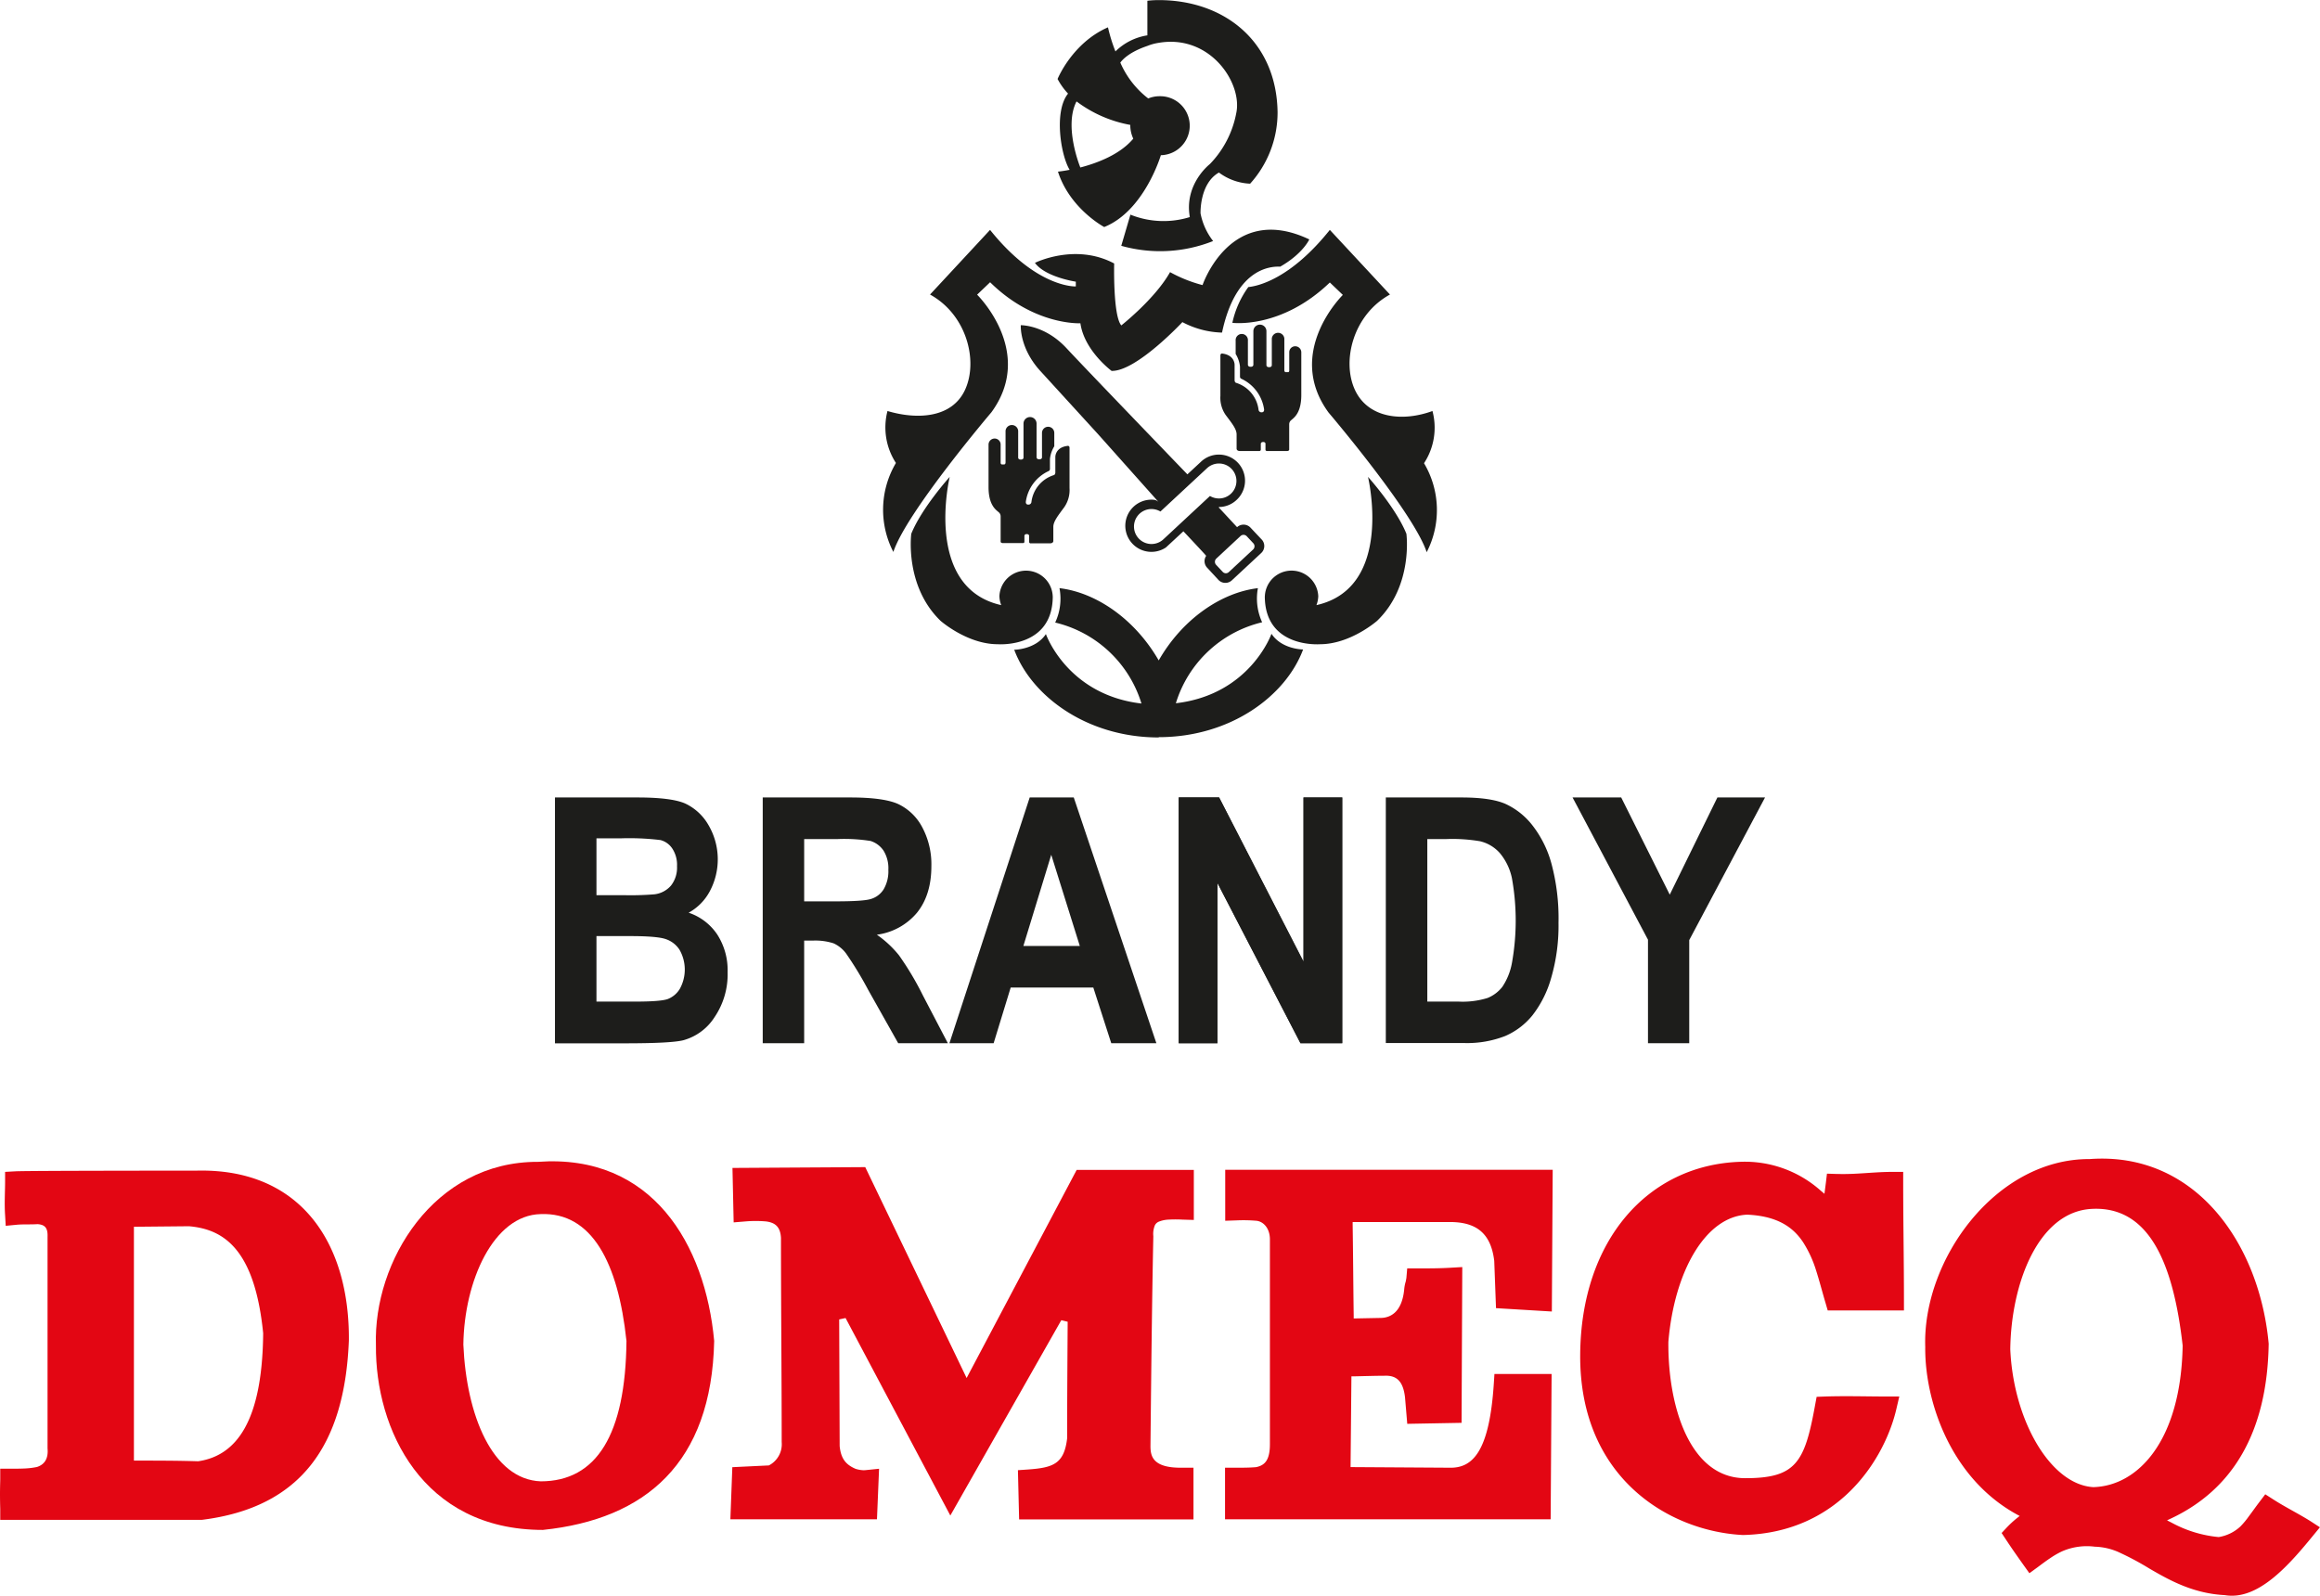
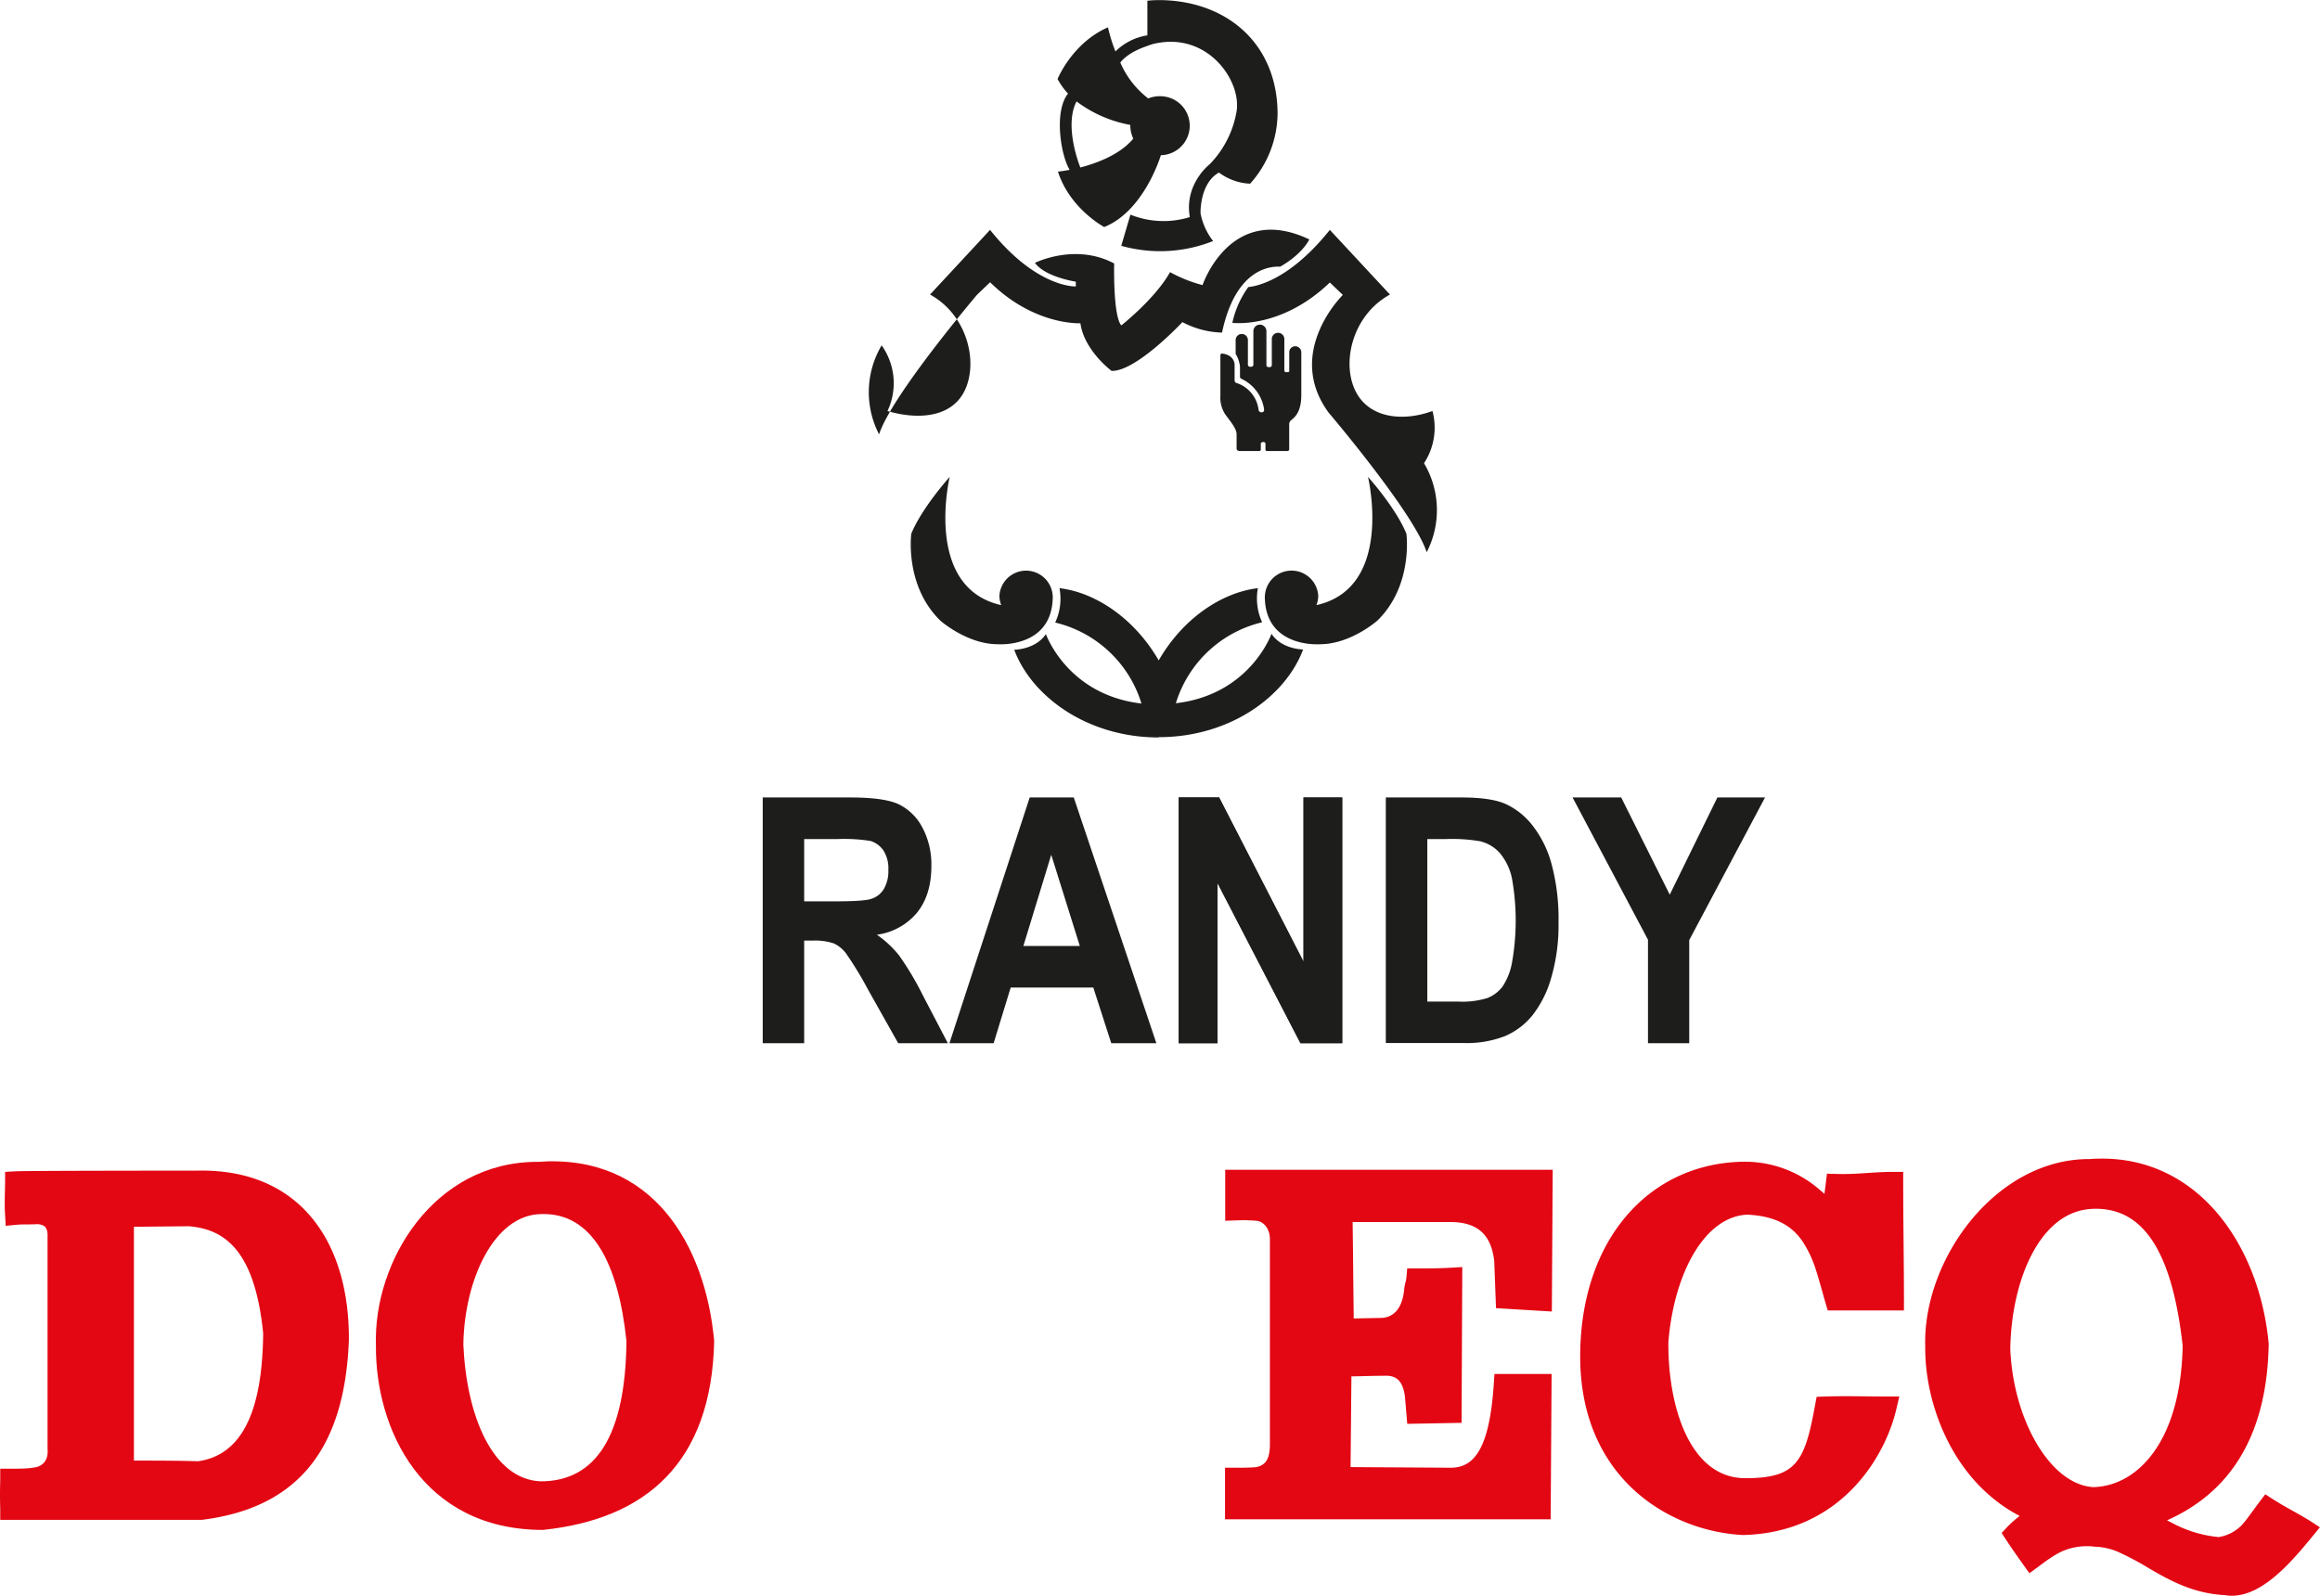
<svg xmlns="http://www.w3.org/2000/svg" id="Capa_1" data-name="Capa 1" viewBox="0 0 486.98 334.95">
  <defs>
    <style>.cls-1{fill:#1d1d1b;}.cls-2,.cls-3{fill:#e30613;}.cls-3{fill-rule:evenodd;}.cls-4{fill:url(#linear-gradient);}</style>
    <linearGradient id="linear-gradient" x1="399.93" y1="324.51" x2="434.26" y2="324.51" gradientUnits="userSpaceOnUse">
      <stop offset="0" stop-color="#1d1d1b" />
      <stop offset="1" stop-color="#575756" />
    </linearGradient>
  </defs>
  <path class="cls-1" d="M379.28,166.47s-3.54-8.6-.8-13.87h0a26.67,26.67,0,0,0,11.28,4.93h0a6.79,6.79,0,0,0,.63,2.89h0c-2.8,3.34-7.56,5.12-11.11,6.05Zm7.39-24.31a34,34,0,0,1-1.59-5.11h0c-7.51,3.27-10.58,10.84-10.58,10.84a14.11,14.11,0,0,0,2.2,3.07h0c-3,3.7-1.55,12.91.33,16h0c-1.48.29-2.45.38-2.45.38h0c2.5,7.8,9.71,11.63,9.71,11.63,8.43-3.38,11.89-15.08,11.89-15.08h0a6.19,6.19,0,0,0-.26-12.38,6.14,6.14,0,0,0-2.39.47h0a19.11,19.11,0,0,1-5.86-7.53h0c.55-.75,2.05-2.27,5.68-3.5a10.64,10.64,0,0,1,2.38-.65c10.83-1.85,17.65,8.51,16.27,14.79a20.9,20.9,0,0,1-5.54,10.67h0s-5.43,4.17-4.2,11.12h0a18.62,18.62,0,0,1-12.47-.51l-1.92,6.54a30.07,30.07,0,0,0,19.28-1,13.66,13.66,0,0,1-2.64-5.8s-.24-6.26,3.86-8.58h0a11.77,11.77,0,0,0,6.55,2.34,22.3,22.3,0,0,0,5.76-15c-.21-14.87-11.18-23.54-24.95-23.54a20.7,20.7,0,0,0-2.38.14v7.26h0a12.22,12.22,0,0,0-6.75,3.42" transform="translate(-152.51 -131.31)" />
  <path class="cls-1" d="M453.19,217.59c-6.19,2.28-13.49,1.59-16.28-4.45s-.39-15.75,7.36-20h0l-12.62-13.57c-8.13,10.17-14.94,11.79-17.11,12h0a19.86,19.86,0,0,0-3.35,7.51s10.23,1.37,20.46-8.47l2.73,2.61s-12.28,12-3,24.69c0,0,17.87,21,20.6,29.32a19.27,19.27,0,0,0-.56-18.68h0A13.58,13.58,0,0,0,453.19,217.59Z" transform="translate(-152.51 -131.31)" />
  <path class="cls-1" d="M373.49,256.46c0,11-11.56,10.09-11.56,10.09-6.41,0-12-4.92-12-4.92-7.6-7.36-6.14-18.27-6.14-18.27,2.22-5.46,8.07-11.94,8.07-11.94s-5.58,23.26,10.81,26.92h0a5.82,5.82,0,0,1-.38-1.87,5.6,5.6,0,0,1,11.19,0Z" transform="translate(-152.51 -131.31)" />
  <path class="cls-1" d="M395.73,286.06c15,0,26.65-8.59,30.31-18.41,0,0-4.46,0-6.64-3.29,0,0-4.47,12.76-20.07,14.58h0a25,25,0,0,1,18.11-17,11.92,11.92,0,0,1-.89-7.16c-7.75.93-15.86,6.51-20.82,15.17-5-8.66-13.08-14.24-20.83-15.17A11.83,11.83,0,0,1,374,262a25,25,0,0,1,18.11,17h0c-15.59-1.82-20.06-14.58-20.06-14.58-2.18,3.27-6.65,3.29-6.65,3.29,3.66,9.82,15.36,18.41,30.32,18.41Z" transform="translate(-152.51 -131.31)" />
  <path class="cls-1" d="M418,256.46c0,11,11.58,10.09,11.58,10.09,6.41,0,12-4.92,12-4.92,7.62-7.36,6.14-18.27,6.14-18.27-2.21-5.46-8.06-11.94-8.06-11.94s5.57,23.26-10.82,26.92h0a5.82,5.82,0,0,0,.38-1.87,5.61,5.61,0,0,0-11.21,0Z" transform="translate(-152.51 -131.31)" />
-   <path class="cls-1" d="M338.8,217.59c6.06,1.81,13.49,1.59,16.28-4.45s.38-15.75-7.35-20h0l12.6-13.57c9.82,12.28,18,11.87,18,11.87v-1s-6.4-.95-8.58-3.95c0,0,8.45-4.23,16.63.13,0,0-.27,11,1.5,13,0,0,7.1-5.59,10.23-11.18a29.59,29.59,0,0,0,6.82,2.72s5.86-17.46,22.41-9.59h0s-1.34,3-6.11,5.72h0c-2.44-.12-9.43.72-12.21,13.84a18.79,18.79,0,0,1-8.32-2.2s-9.68,10.38-14.86,10.24c0,0-5.73-4.23-6.55-10,0,0-9.68.53-18.95-8.61l-2.73,2.61s12.28,12,3,24.69c0,0-17.86,21-20.58,29.32a19.27,19.27,0,0,1,.54-18.68h0A13.68,13.68,0,0,1,338.8,217.59Z" transform="translate(-152.51 -131.31)" />
-   <path class="cls-1" d="M371.23,222.19a1.29,1.29,0,0,1,2.58,0V225a6.31,6.31,0,0,0-.91,2.66v2.06a.5.5,0,0,1-.32.5,8.37,8.37,0,0,0-4.74,6.4s-.09.62.5.62a.62.62,0,0,0,.67-.52,6.78,6.78,0,0,1,4.7-5.67s.32-.06.32-.58v-3.21s-.07-2,2.52-2.34c0,0,.46-.13.46.42v8.42a6.36,6.36,0,0,1-1.09,4c-1.27,1.73-2.31,3-2.31,4.14v3s0,.47-.71.47h-4a.31.31,0,0,1-.37-.32V243.8s0-.37-.5-.37-.49.37-.49.37V245s.06.32-.36.32H363s-.45,0-.45-.32v-5.3a1.13,1.13,0,0,0-.42-.87c-.57-.51-2.12-1.47-2.12-5.27v-8.92h0a1.28,1.28,0,0,1,1.28-1.27,1.26,1.26,0,0,1,1.26,1.26v3.74s-.05.44.3.44h.4s.33.05.33-.44v-6.62h0a1.33,1.33,0,0,1,2.65,0v5.65s0,.39.56.39.56-.39.56-.39v-7.17a1.37,1.37,0,1,1,2.74,0v7s-.07.5.58.5.56-.5.56-.5v-5.07Z" transform="translate(-152.51 -131.31)" />
+   <path class="cls-1" d="M338.8,217.59c6.06,1.81,13.49,1.59,16.28-4.45s.38-15.75-7.35-20h0l12.6-13.57c9.82,12.28,18,11.87,18,11.87v-1s-6.4-.95-8.58-3.95c0,0,8.45-4.23,16.63.13,0,0-.27,11,1.5,13,0,0,7.1-5.59,10.23-11.18a29.59,29.59,0,0,0,6.82,2.72s5.86-17.46,22.41-9.59h0s-1.34,3-6.11,5.72h0c-2.44-.12-9.43.72-12.21,13.84a18.79,18.79,0,0,1-8.32-2.2s-9.68,10.38-14.86,10.24c0,0-5.73-4.23-6.55-10,0,0-9.68.53-18.95-8.61l-2.73,2.61c0,0-17.86,21-20.58,29.32a19.27,19.27,0,0,1,.54-18.68h0A13.68,13.68,0,0,1,338.8,217.59Z" transform="translate(-152.51 -131.31)" />
  <path class="cls-1" d="M414.45,202.82a1.29,1.29,0,1,0-2.57,0v2.79a6.38,6.38,0,0,1,.91,2.67v2.07a.49.49,0,0,0,.32.49,8.39,8.39,0,0,1,4.74,6.41s.09.61-.5.61a.6.6,0,0,1-.66-.51,6.77,6.77,0,0,0-4.71-5.67s-.32-.07-.32-.59v-3.2s.06-2-2.52-2.35c0,0-.46-.13-.46.42v8.43a6.33,6.33,0,0,0,1.08,4c1.28,1.72,2.32,2.95,2.32,4.13v3s0,.47.71.47h4a.31.31,0,0,0,.37-.32v-1.21s0-.36.5-.36.48.36.48.36v1.21s-.05.32.37.32h4.17s.44,0,.44-.32v-5.3a1.1,1.1,0,0,1,.42-.86c.58-.51,2.12-1.49,2.12-5.28v-8.92h0A1.28,1.28,0,0,0,424.4,204a1.25,1.25,0,0,0-1.27,1.25V209s.07.44-.29.44h-.4s-.34.05-.34-.44v-6.62h0a1.32,1.32,0,0,0-2.63,0V208s0,.39-.56.39-.57-.39-.57-.39v-7.17a1.37,1.37,0,1,0-2.74,0v7s.06.48-.57.48-.58-.48-.58-.48v-5.07Z" transform="translate(-152.51 -131.31)" />
-   <path class="cls-1" d="M417.42,244.65,415,242.08a2,2,0,0,0-2.82-.1l-3.59-3.87s-.54-.43,0-.37a5.41,5.41,0,0,0,3.47-1.47,5.48,5.48,0,1,0-7.49-8l-2.82,2.62s-20.84-21.61-25.4-26.51-9.57-4.8-9.57-4.8-.33,4.86,4.23,9.75l12,13.14,12.65,14.18a1.94,1.94,0,0,0-.82-.41,5.48,5.48,0,1,0,2.4,10l3.67-3.4s4.81,5.1,4.78,5.16a2,2,0,0,0,.2,2.48l2.37,2.56a2,2,0,0,0,2.82.1l6.15-5.72A2,2,0,0,0,417.42,244.65Zm-20.68-.15a3.67,3.67,0,1,1-.65-5.81l9.8-9.11a3.67,3.67,0,1,1,.6,5.85Zm18.83,2.14-5.1,4.74a.9.9,0,0,1-1.29,0l-1.41-1.51a.93.93,0,0,1,.05-1.3l5.09-4.74a.92.92,0,0,1,1.3.05l1.41,1.51A.93.93,0,0,1,415.57,246.64Z" transform="translate(-152.51 -131.31)" />
  <path class="cls-2" d="M538.14,377.75c3.89.14,7.65-.43,11.54-.43H552v2.16c0,8.5.16,16.42.16,24.77v2.16h-16l-.46-1.58c-.68-2.29-1.28-4.63-2-6.88A24.22,24.22,0,0,0,531,392.1c-2.09-3.16-5.37-5.51-11.74-5.8-8.74.37-15.31,11.88-16.55,26.71-.12,13.45,4.46,28.61,16.14,28.61,10.64,0,12.48-3.28,14.66-15.36l.32-1.72,1.87-.07c4.25-.14,8.51,0,12.62,0h2.86l-.61,2.61c-2.31,10-11.64,26-32.21,26.47-15.43-.78-34.32-11.95-34.16-37.84.16-24,14.19-39.89,33.66-40.51a23.94,23.94,0,0,1,16.76,6l.85.72.29-2.23.24-2,2.14.07" transform="translate(-152.51 -131.31)" />
  <path class="cls-3" d="M207.75,411.18c-1.78-17.71-8.32-21.83-15.58-22.45l-11.55.11v49.09h.6c4.29,0,8.63,0,12.88.14,8.06-1.18,13.48-8.42,13.65-26.89m-12.9,39.19H152.56v-2.29c-.11-3.72,0-5.37,0-6.3l0-2.15h2.21c.95,0,2,0,3-.05a16.14,16.14,0,0,0,2.49-.31c1.61-.51,2.43-1.77,2.23-3.9V391c.08-1.86-.48-2.59-2.09-2.71-1.48.1-2.88,0-4.3.12l-2.39.23-.13-2.25c-.17-2.45,0-5,0-7.07v-2l2.17-.12c2.57-.14,37.77-.14,37.93-.14,21.9-.58,32.22,15.18,32.06,35.61C224.89,434.57,215.81,447.78,194.85,450.37Z" transform="translate(-152.51 -131.31)" />
  <path class="cls-3" d="M284,412.75c-1.73-16.38-7.27-27-18-26.57-9.89.22-16.05,14-16.23,27.4.64,14.83,6.09,28.31,16.24,28.7,11.71,0,17.82-9.77,18-29.53m-17.53,39.73c-25.31,0-35.22-21.17-35.06-38.76-.57-17.56,12.13-38.58,34-38.51,24-1.75,35.14,17.35,37,37.6C301.88,438.45,288,450.24,266.47,452.48Z" transform="translate(-152.51 -131.31)" />
-   <path class="cls-2" d="M378.51,376.91l24.59,0v10.5l-2.38-.07a26.09,26.09,0,0,0-2.94,0,6.14,6.14,0,0,0-2,.42,1.64,1.64,0,0,0-.85.76,4.74,4.74,0,0,0-.33,2.31c-.3,14.27-.45,29.75-.6,44,0,2.08.36,4.69,6.7,4.59l2.33,0,0,10.85h-36.6l-.25-10.33,2.17-.15c5.27-.38,7.54-1.21,8.16-6.55,0-8,.06-16.28.11-24.46l-1.34-.32-23.29,41L330,408l-1.34.29.1,26.59c.26,2.59,1.24,3.88,3.35,4.78a6.41,6.41,0,0,0,1.15.25,4,4,0,0,0,1.12,0l2.65-.27-.44,10.61H305.82l.41-10.94,7.67-.37a5,5,0,0,0,2.69-4.91c0-14.28-.15-28.75-.15-42.87-.13-2.16-1.05-3.18-3.15-3.44a25,25,0,0,0-4.32,0l-2.46.2-.25-11.43,27.87-.17,21.28,44.27,23.1-43.69" transform="translate(-152.51 -131.31)" />
  <path class="cls-2" d="M466.53,405.93l-.37-9.92c-.66-5.5-3.44-8.05-8.91-8.16H436.44v.57c.1,6.38.13,12.8.22,19.1v.57l5.6-.11c1.91,0,4.52-1,5-6a7.78,7.78,0,0,1,.33-1.68l.13-.72.17-2H450c2.32,0,4.66,0,7-.14l2.45-.14L459.3,430l-11.4.21-.47-5.57c-.41-3.54-1.89-4.67-4.43-4.52-1.93,0-3.92.07-6.24.12h-.58L436,439.29l20.68.13c5,.17,8.46-3.43,9.39-17.67l.13-2H478.2L478,450.25H409.65V439.42H412c1.48,0,2.84,0,4.18-.12,1.69-.36,2.89-1.29,2.89-4.81v-43c0-2.42-1.46-3.86-3-3.92a31.86,31.86,0,0,0-4-.07l-2.38.08V376.88h68.74l-.18,29.75-11.65-.7" transform="translate(-152.51 -131.31)" />
  <path class="cls-2" d="M591.57,385.09c-11.25.59-16.93,15.72-17.09,29.48.66,14.94,8.43,28.38,17.41,28.93,9.36-.23,18.43-9.69,18.77-29.73-1.95-17.21-7-29.32-19.09-28.68m37.15,28.32C628.42,432.18,621,444,608.38,450l-1,.47,1,.51a25.6,25.6,0,0,0,9.85,3,8.7,8.7,0,0,0,4.59-2.26,17.8,17.8,0,0,0,1.75-2.12c.68-.9,1.4-1.93,2.3-3.11L628,445l1.67,1.07c2.5,1.62,5.48,3.08,8,4.69l1.8,1.17-1.33,1.62c-5.2,6.37-11.66,13.79-18.62,12.62-6.62-.33-11.6-3.11-15.81-5.56a59,59,0,0,0-6.05-3.26A13.19,13.19,0,0,0,592.2,456a13,13,0,0,0-6.77.94,17.31,17.31,0,0,0-2.56,1.46c-.89.59-1.74,1.23-2.61,1.88l-1.77,1.29-1.25-1.75c-1.26-1.77-2.52-3.55-3.78-5.48l-.8-1.21,1-1.07a21.53,21.53,0,0,1,2.15-2l.64-.51-.72-.39c-13.89-7.71-19.23-23.88-19.1-35.09-.61-18.17,14.68-39.53,34.51-39.44C613.41,373,626.81,392.48,628.72,413.41Z" transform="translate(-152.51 -131.31)" />
  <path class="cls-4" d="M399.93,350.31V298.72h8.48l17.71,34.45V298.72h8.14v51.59h-8.78l-17.42-33.64v33.64Z" transform="translate(-152.51 -131.31)" />
-   <path class="cls-1" d="M269,298.72h17.32q7.11,0,10,1.26a11,11,0,0,1,4.87,4.48,14.22,14.22,0,0,1,.28,14,11,11,0,0,1-4.41,4.45,11.69,11.69,0,0,1,6,4.57,13.83,13.83,0,0,1,2.18,7.89,16,16,0,0,1-2.77,9.51,11.34,11.34,0,0,1-6.55,4.81c-1.76.43-5.82.64-12.21.64H269Zm8.71,8.58v11.93h5.76a60.59,60.59,0,0,0,6.4-.18,5.42,5.42,0,0,0,3.49-1.84,6.11,6.11,0,0,0,1.26-4.06,6.2,6.2,0,0,0-1-3.72,4.25,4.25,0,0,0-2.48-1.77,54.19,54.19,0,0,0-8.37-.36Zm0,20.52v13.75h8.11q5.34,0,6.84-.53a5.1,5.1,0,0,0,2.55-2.15,8.38,8.38,0,0,0-.07-8.21,5.53,5.53,0,0,0-2.92-2.24c-1.21-.41-3.7-.62-7.45-.62Z" transform="translate(-152.51 -131.31)" />
  <path class="cls-1" d="M312.61,350.31V298.72H331c4.7,0,8.06.47,10.07,1.39a11.07,11.07,0,0,1,5,4.82,16.49,16.49,0,0,1,1.94,8.22q0,6-3,9.74a13.22,13.22,0,0,1-8.44,4.64,22.23,22.23,0,0,1,4.64,4.32,62.27,62.27,0,0,1,5,8.39l5.26,10.07H341.05l-6.32-11.23a75.72,75.72,0,0,0-4.63-7.62,6.81,6.81,0,0,0-2.59-2.11,12.33,12.33,0,0,0-4.4-.58h-1.8v21.54Zm8.7-29.78h6.49c3.95,0,6.47-.16,7.55-.51a4.76,4.76,0,0,0,2.63-2,7.48,7.48,0,0,0,1-4.12,7,7,0,0,0-1-4,5.13,5.13,0,0,0-2.74-2.05,35,35,0,0,0-7.09-.39h-6.84Z" transform="translate(-152.51 -131.31)" />
  <path class="cls-1" d="M395.24,350.31h-9.47L382,338.62H364.66l-3.58,11.69H351.8l16.85-51.59h9.25ZM379.17,329.9l-6-19.15-5.85,19.15Z" transform="translate(-152.51 -131.31)" />
  <path class="cls-1" d="M399.93,350.31V298.72h8.48l17.71,34.45V298.72h8.14v51.59h-8.78l-17.42-33.64v33.64Z" transform="translate(-152.51 -131.31)" />
  <path class="cls-1" d="M443.4,298.72h15.93c4,0,7.07.44,9.12,1.32a15.22,15.22,0,0,1,5.66,4.45,22.77,22.77,0,0,1,4.06,8.13A44.26,44.26,0,0,1,479.65,325a39.14,39.14,0,0,1-1.55,11.63,22.75,22.75,0,0,1-3.92,7.82,15,15,0,0,1-5.73,4.35,22,22,0,0,1-8.65,1.47H443.4Zm8.71,8.73v34.12h6.55a17.61,17.61,0,0,0,6.1-.76,7.46,7.46,0,0,0,3.1-2.34,13.22,13.22,0,0,0,2-4.94,50.27,50.27,0,0,0,0-17.92,12.09,12.09,0,0,0-2.52-5.21,8,8,0,0,0-4.16-2.49,34.9,34.9,0,0,0-7.09-.46Z" transform="translate(-152.51 -131.31)" />
  <path class="cls-1" d="M498.43,350.31V328.58L482.6,298.72h10.21L503,319.12l10-20.4h10l-15.91,29.94v21.65Z" transform="translate(-152.51 -131.31)" />
</svg>